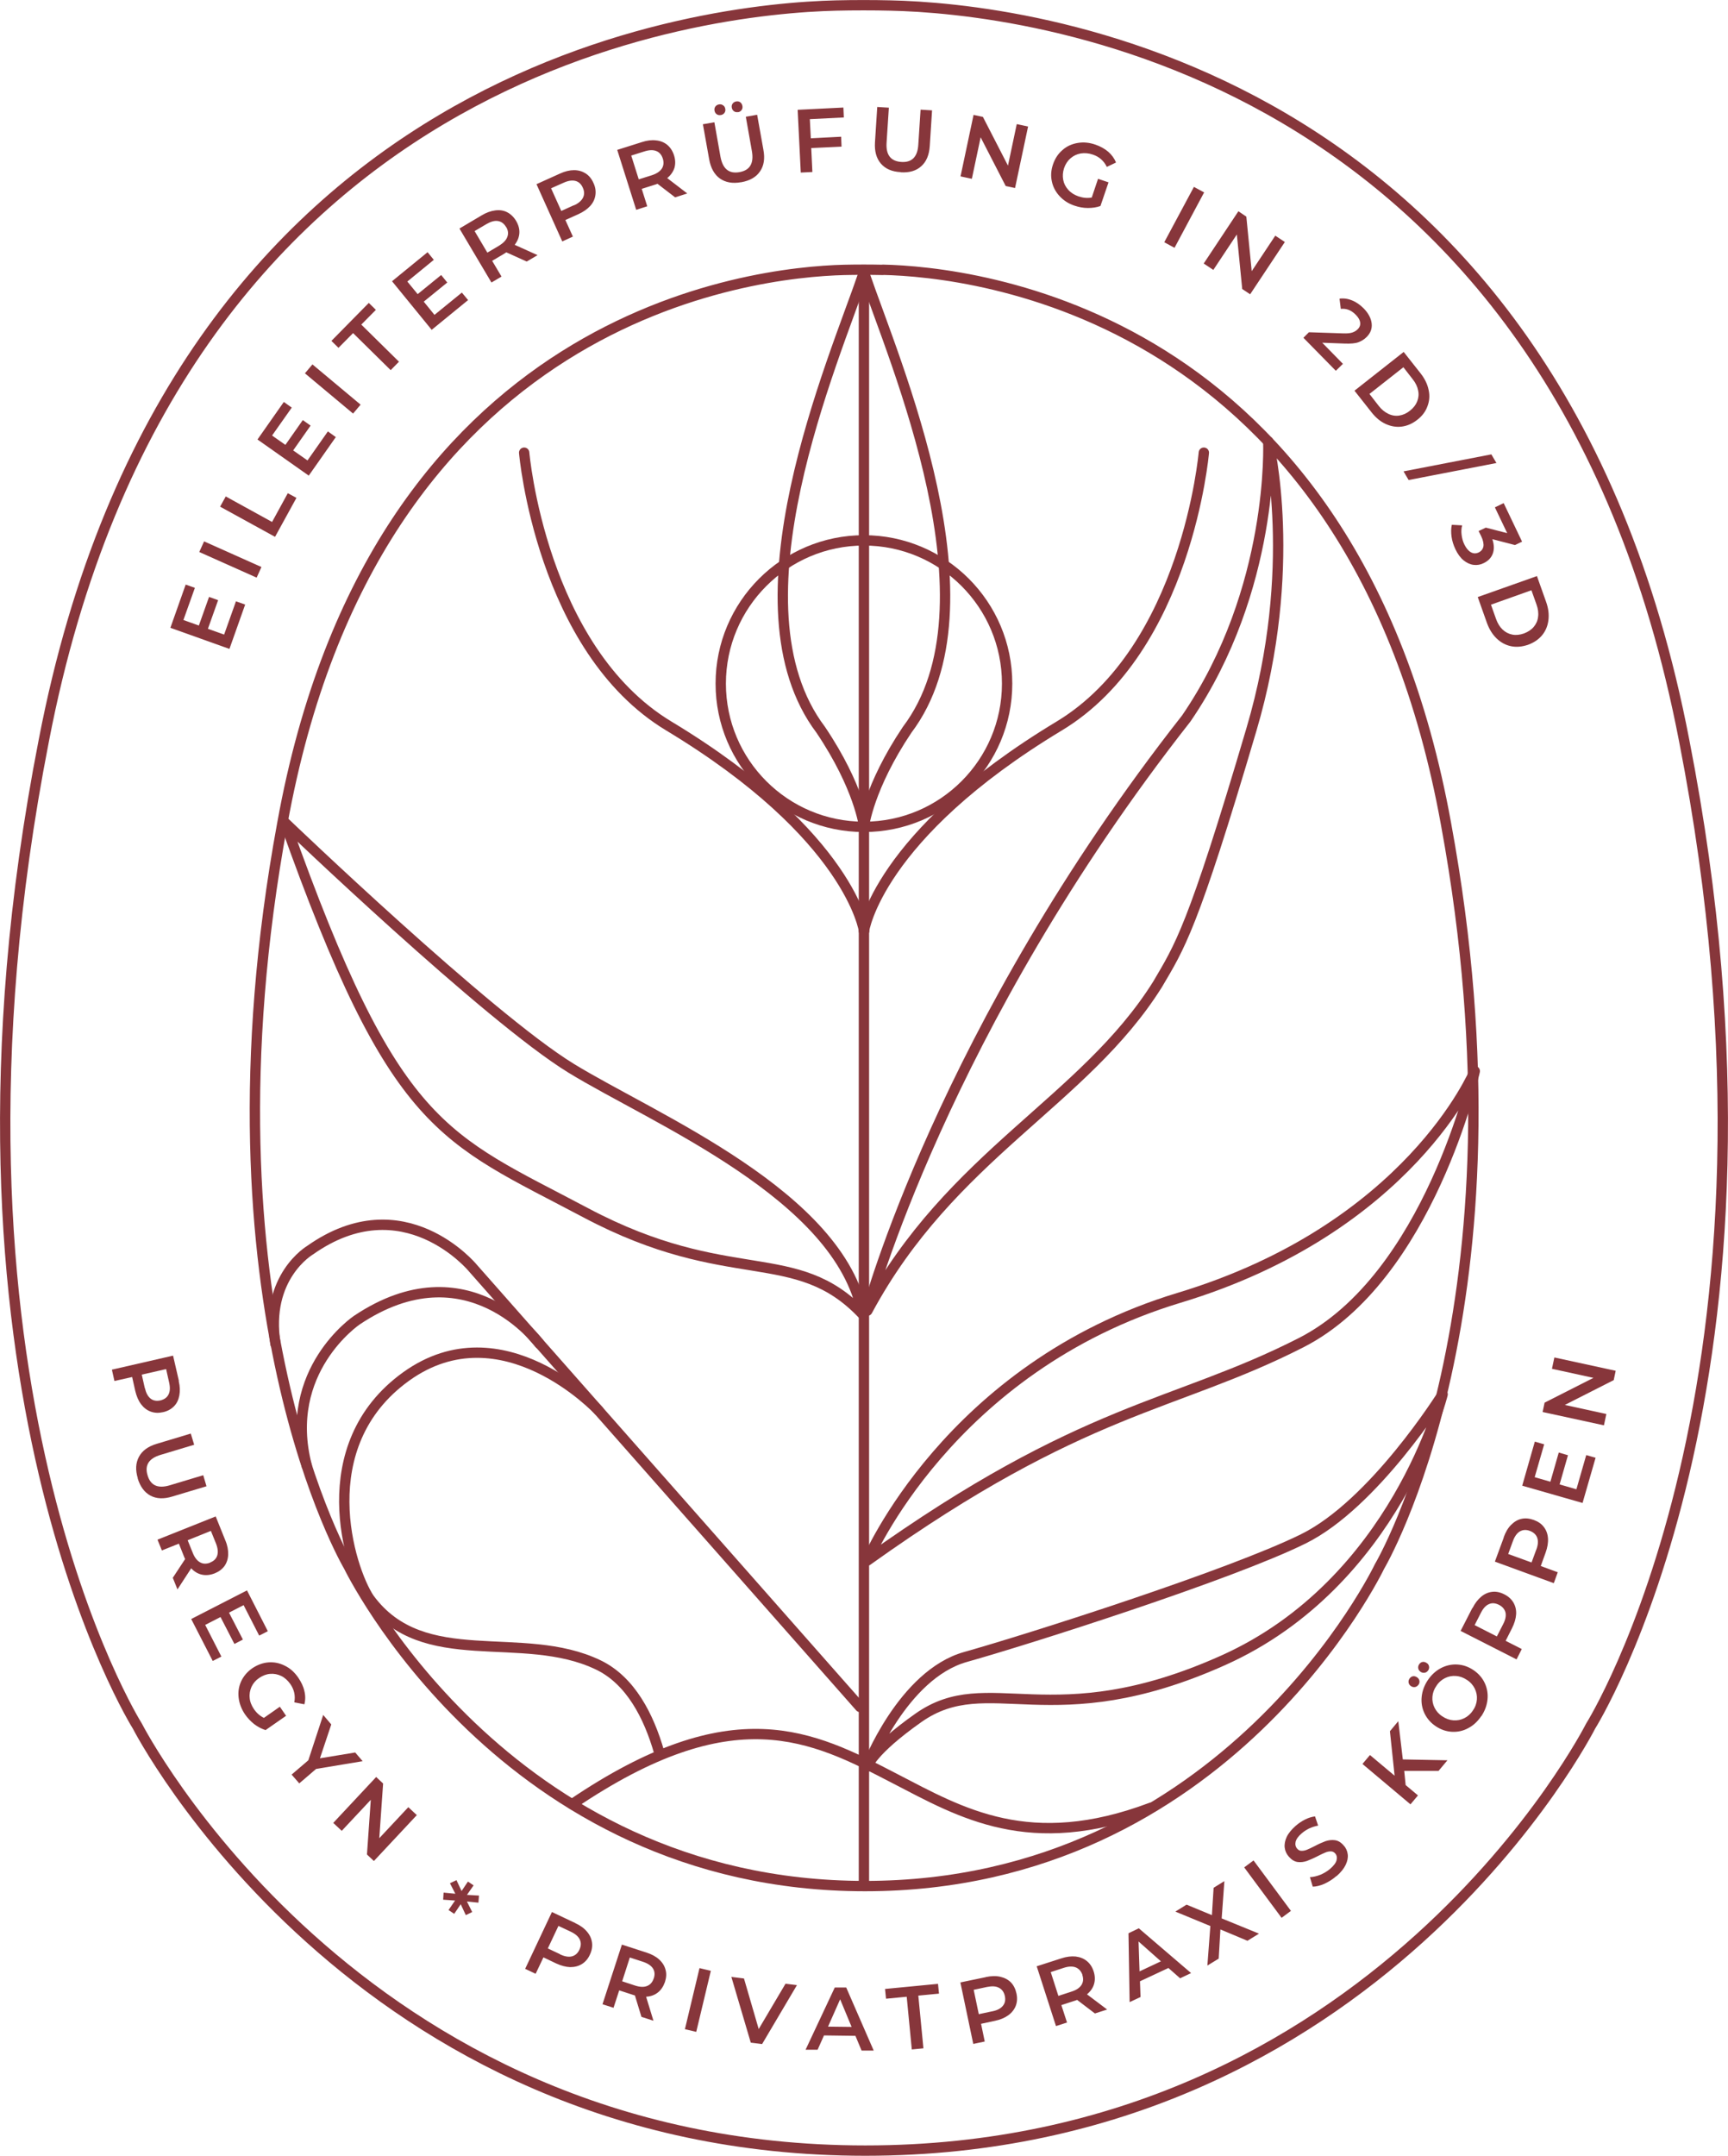
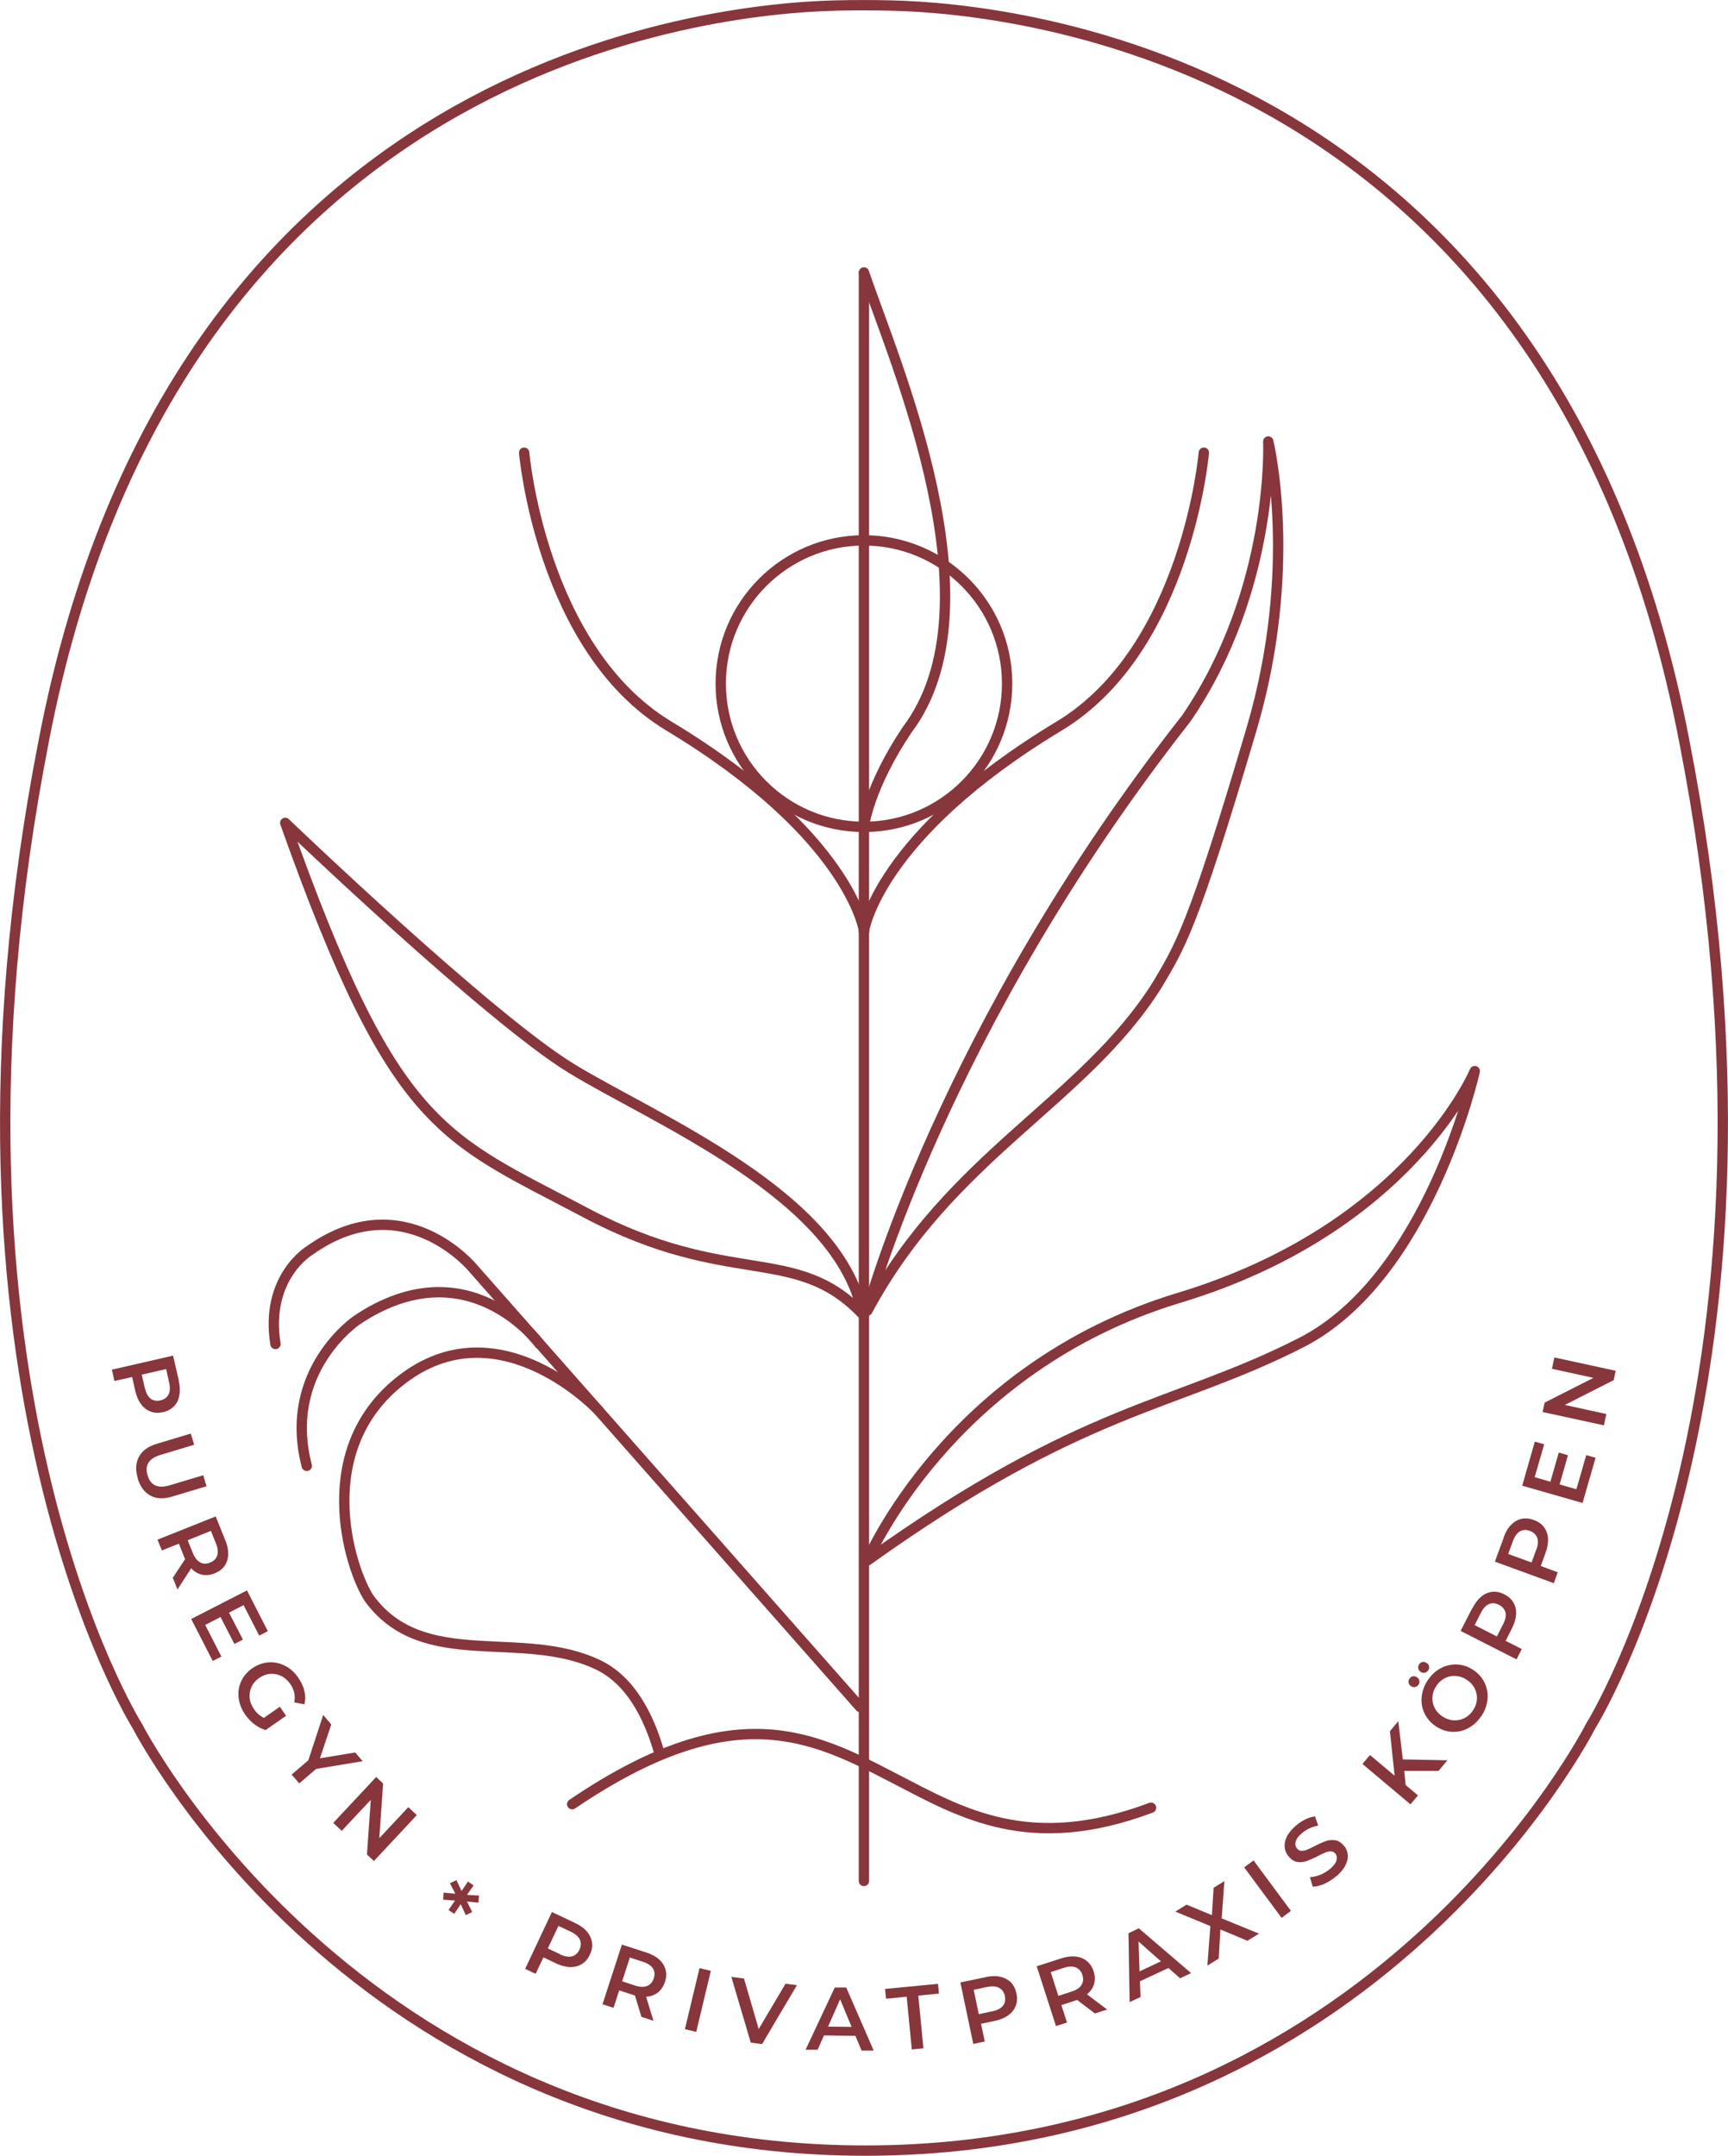
<svg xmlns="http://www.w3.org/2000/svg" id="Ebene_1" viewBox="0 0 122.01 152.15">
  <defs>
    <style>.cls-1{fill:none;stroke:#87363b;stroke-linecap:round;stroke-linejoin:round;stroke-width:.73px;}.cls-2{fill:#87363b;}</style>
  </defs>
  <line class="cls-1" x1="61" y1="19.29" x2="61" y2="132.76" />
  <g>
    <path class="cls-1" d="M61,65.72s.93-6.73,13.79-14.48c9.02-5.44,10.21-19.29,10.21-19.29" />
    <path class="cls-1" d="M61.01,65.72s-.93-6.73-13.79-14.48c-9.02-5.44-10.21-19.29-10.21-19.29" />
    <path class="cls-1" d="M60.73,120.48l-27.35-30.99s-4.88-5.92-11.49-1.25c0,0-3.2,1.88-2.44,6.62" />
    <path class="cls-1" d="M38.08,94.83s-5.05-6.91-12.89-1.65c0,0-5.28,3.56-3.53,10.28" />
    <path class="cls-1" d="M42.27,99.56s-6.8-7.28-13.59-2.41c-6.79,4.88-4,13.58-2.61,15.67,3.83,5.22,10.79,2.09,16.19,4.7,2.27,1.1,3.55,3.61,4.28,6.15" />
-     <path class="cls-1" d="M62.34,19.04c6.25,.14,33.2,2.88,39.76,39.11,6.26,33.98-4.69,52.4-4.69,52.4,0,0-10.75,22.57-36.33,22.57s-36.46-22.57-36.46-22.57c0,0-10.95-18.42-4.69-52.4C26.44,22.07,53.21,19.21,59.6,19.05c.88-.02,1.91-.02,2.74,0Z" />
-     <path class="cls-1" d="M61.23,124.69s2.49-6.49,6.94-7.74c4.45-1.25,18.67-5.78,23.84-8.33,5.01-2.46,9.85-10.21,9.85-10.21,0,0-3.28,13.29-15.48,18.77-12.2,5.47-16.56,.56-21.54,4.07-3.33,2.35-3.61,3.44-3.61,3.44Z" />
    <path class="cls-1" d="M61.23,92.51s5.32-19.9,22.53-41.8c6.26-9.14,5.79-19.55,5.79-19.55,0,0,2.19,8.92-1.19,20.33-4.18,14.16-5.07,15.33-6.63,17.99-5.2,8.29-14.59,12.04-20.49,23.03Z" />
    <path class="cls-1" d="M20.14,58.08s14.31,13.72,20.19,17.32c5.88,3.6,18.97,8.95,20.58,17.36-4.74-5-9.39-1.78-19.53-7.15-10.14-5.38-13.5-5.75-21.24-27.53Z" />
    <path class="cls-1" d="M61.23,110.15s5.75-13.63,22.02-18.55c16.27-4.91,20.88-16,20.88-16,0,0-3.23,14.55-12.25,19.16-9.02,4.6-15.33,4.44-30.65,15.39Z" />
-     <path class="cls-1" d="M61.01,58.33s-.32-2.75-3.06-6.82c-6.65-8.8,.91-25.98,3.05-32.28" />
    <path class="cls-1" d="M61,58.33s.32-2.75,3.05-6.82c6.65-8.8-.91-25.98-3.05-32.28" />
    <path class="cls-1" d="M61,58.36c5.58,0,10.11-4.53,10.11-10.11s-4.53-10.11-10.11-10.11-10.11,4.53-10.11,10.11,4.53,10.11,10.11,10.11Z" />
    <path class="cls-1" d="M81.27,127.59c-8.58,3.22-13.38,.38-18.09-2.06-5.86-3.04-11.39-5.91-22.78,1.81" />
    <path class="cls-1" d="M62.88,.39c8.81,.19,46.8,3.83,56.04,51.9,8.82,45.09-6.61,69.54-6.61,69.54,0,0-15.15,29.96-51.21,29.96S9.7,121.83,9.7,121.83c0,0-15.43-24.45-6.61-69.54C12.29,4.4,50.02,.61,59.02,.39c1.24-.03,2.68-.03,3.86,0Z" />
    <path class="cls-2" d="M109.58,96.61l2.93,.64-3.45,1.75-.14,.66,4.33,.94,.17-.8-2.93-.64,3.45-1.75,.14-.66-4.33-.94-.17,.8Zm1.71,8.5l-1.17-.34,.59-2.06-.65-.19-.59,2.06-1.11-.32,.67-2.32-.66-.19-.89,3.11,4.26,1.22,.92-3.19-.66-.19-.69,2.4Zm-2.82,4.27l-.33,.9-1.65-.6,.33-.9c.12-.34,.29-.57,.49-.69,.21-.12,.44-.14,.71-.04,.26,.1,.44,.26,.52,.49,.08,.23,.06,.51-.07,.85m-2.29-.88l-.63,1.71,4.16,1.52,.28-.77-1.2-.44,.34-.94c.13-.36,.19-.7,.17-1.01-.02-.31-.12-.58-.29-.8-.17-.23-.41-.39-.71-.5-.31-.11-.59-.14-.87-.08-.28,.06-.52,.21-.74,.43-.22,.22-.39,.52-.52,.88m-.04,6.13l-.44,.86-1.57-.8,.44-.86c.16-.32,.35-.53,.57-.62,.22-.1,.45-.08,.71,.05,.25,.13,.4,.31,.46,.54,.05,.23,0,.51-.17,.83m-2.17-1.15l-.83,1.62,3.95,2.01,.37-.73-1.14-.58,.45-.89c.17-.34,.27-.67,.29-.98,.02-.31-.05-.59-.19-.83-.14-.24-.36-.44-.64-.58-.29-.15-.57-.21-.85-.18-.28,.03-.54,.14-.78,.34-.24,.2-.45,.47-.62,.81m-3.13,4.4c.06-.09,.08-.19,.06-.29-.02-.1-.07-.18-.17-.24-.1-.06-.19-.09-.29-.07-.1,.02-.18,.08-.24,.17-.06,.09-.08,.19-.06,.29,.02,.1,.08,.18,.17,.24,.09,.06,.19,.08,.29,.06,.1-.02,.18-.07,.24-.17m-.68,1.02c.06-.09,.08-.19,.06-.29-.02-.1-.08-.18-.17-.24-.1-.06-.19-.09-.29-.07-.1,.02-.18,.08-.24,.17-.06,.09-.08,.19-.06,.29,.02,.1,.08,.18,.17,.24,.09,.06,.19,.08,.29,.06,.1-.02,.18-.08,.24-.17m3.84,1.82c-.16,.25-.37,.43-.61,.55-.24,.12-.5,.17-.77,.15-.27-.02-.53-.11-.78-.28-.25-.16-.43-.37-.55-.61s-.17-.5-.15-.77c.02-.27,.11-.53,.28-.77,.16-.25,.37-.43,.61-.55,.24-.12,.5-.17,.77-.15,.27,.02,.53,.11,.78,.28,.25,.16,.43,.37,.55,.61,.12,.25,.17,.5,.15,.77-.02,.27-.11,.53-.28,.77m.6,.4c.25-.38,.39-.77,.43-1.18,.04-.41-.03-.8-.2-1.16-.17-.36-.44-.67-.8-.91-.36-.24-.74-.37-1.15-.39-.4-.02-.79,.07-1.15,.26-.36,.19-.67,.48-.92,.85-.25,.38-.39,.77-.43,1.18-.04,.41,.03,.8,.2,1.16,.18,.37,.44,.67,.8,.91s.74,.37,1.14,.39c.4,.02,.79-.06,1.15-.26,.37-.19,.67-.48,.92-.85m-3.01,3.86l.62-.74-3.15-.06-.32-2.7-.59,.71,.33,3.14-1.74-1.46-.53,.63,3.39,2.85,.53-.63-.87-.73-.1-1h2.42Zm-7.2,7.43c.29-.26,.5-.51,.63-.78,.13-.27,.18-.52,.15-.75-.03-.24-.12-.45-.29-.63-.19-.22-.39-.34-.62-.37-.22-.03-.44,0-.66,.07-.21,.08-.47,.19-.77,.35-.22,.11-.4,.2-.53,.25-.14,.06-.26,.08-.39,.08s-.22-.05-.31-.15c-.12-.14-.15-.3-.11-.49,.05-.19,.19-.39,.44-.6,.15-.13,.32-.24,.52-.34,.2-.09,.41-.16,.63-.2l-.22-.65c-.23,.03-.46,.1-.7,.22-.24,.12-.46,.27-.67,.45-.29,.26-.5,.51-.63,.78-.12,.26-.17,.52-.14,.76,.03,.24,.13,.45,.29,.63,.19,.22,.4,.35,.62,.38,.22,.03,.44,0,.65-.07,.21-.08,.47-.19,.78-.35,.22-.11,.4-.2,.53-.25,.14-.06,.26-.08,.39-.08,.12,0,.22,.05,.31,.15,.11,.13,.14,.29,.09,.48s-.21,.39-.45,.6c-.2,.17-.43,.31-.69,.42-.26,.1-.5,.16-.74,.17l.2,.67c.24,0,.52-.07,.82-.2,.3-.14,.59-.32,.84-.54m-3.86,2.94l.66-.49-2.64-3.56-.66,.49,2.64,3.56Zm-1.61,1.11l-2.62-1.07,.19-2.63-.76,.47-.12,1.93-1.79-.74-.79,.49,2.47,1.02-.21,2.79,.8-.49,.12-2.06,1.91,.8,.81-.5Zm-8.42,2.66l-.07-2.1,1.58,1.4-1.51,.71Zm2.86,.5l.78-.37-3.69-3.16-.73,.35,.08,4.86,.77-.36-.04-1.11,2.01-.94,.84,.74Zm-6.9-.24c.09,.27,.07,.5-.06,.71-.13,.2-.36,.36-.71,.47l-.92,.3-.54-1.68,.92-.3c.34-.11,.62-.12,.85-.03,.22,.09,.38,.27,.47,.53m1.74,2.44l-1.42-1.07c.25-.21,.42-.45,.5-.73,.08-.28,.07-.58-.03-.89-.1-.31-.26-.55-.48-.73-.22-.18-.48-.28-.79-.32-.31-.03-.65,.01-1.01,.13l-1.74,.56,1.36,4.22,.78-.25-.4-1.23,.95-.31c.07-.02,.13-.04,.16-.06l1.26,.96,.84-.27Zm-8.12,.13l-.94,.2-.36-1.72,.94-.2c.35-.07,.63-.06,.85,.06,.21,.11,.35,.3,.41,.58,.06,.28,.01,.51-.14,.69-.15,.19-.4,.32-.75,.39m-.47-2.41l-1.78,.37,.91,4.34,.81-.17-.26-1.25,.98-.21c.38-.08,.69-.21,.94-.39,.25-.18,.43-.41,.53-.67,.1-.26,.12-.55,.05-.87-.07-.32-.2-.58-.39-.78-.2-.2-.45-.33-.75-.4-.3-.07-.64-.06-1.02,.02m-5.23,5.11l.82-.08-.36-3.72,1.46-.14-.07-.69-3.74,.36,.07,.69,1.46-.14,.36,3.72Zm-5.91-1.62l.85-1.92,.81,1.95-1.66-.02Zm2.36,1.7h.86s-1.94-4.45-1.94-4.45h-.81s-2.06,4.39-2.06,4.39h.85s.45-1.01,.45-1.01l2.22,.03,.43,1.03Zm-5.36-4.73l-1.9,3.21-1.04-3.57-.89-.11,1.37,4.64,.8,.1,2.46-4.16-.82-.1Zm-7.11,3.22l.8,.19,1.03-4.31-.8-.19-1.03,4.31Zm-2.2-3.59c-.09,.27-.24,.45-.47,.54-.22,.09-.51,.08-.85-.03l-.91-.3,.54-1.68,.92,.3c.34,.11,.58,.27,.71,.47,.13,.2,.15,.44,.06,.71m-.02,2.99l-.52-1.7c.33-.02,.6-.12,.83-.3,.23-.18,.39-.43,.5-.74,.1-.31,.12-.6,.04-.87-.07-.27-.22-.51-.45-.72-.23-.21-.53-.37-.9-.49l-1.73-.56-1.37,4.21,.78,.25,.4-1.23,.95,.31c.07,.02,.13,.04,.16,.05l.46,1.51,.84,.27Zm-6.59-4.7l-.87-.41,.75-1.59,.87,.41c.32,.15,.54,.34,.64,.56,.1,.22,.09,.45-.03,.71-.12,.26-.3,.41-.53,.47-.23,.06-.51,.01-.84-.14m1.08-2.21l-1.65-.78-1.89,4.01,.74,.35,.55-1.16,.9,.43c.35,.16,.68,.25,.99,.26,.31,0,.59-.07,.83-.22,.24-.15,.43-.37,.56-.66,.14-.29,.19-.58,.15-.86-.04-.28-.16-.54-.36-.77-.2-.24-.48-.44-.83-.6m-6.83-1.44l.04-.5-.85-.05,.47-.67-.4-.27-.45,.67-.36-.77-.46,.22,.38,.74-.83-.08-.03,.5,.84,.06-.46,.67,.4,.27,.46-.68,.36,.77,.45-.22-.37-.74,.82,.08Zm-4.95-6.74l-2.05,2.19,.27-3.86-.49-.46-3.03,3.24,.6,.56,2.05-2.19-.27,3.86,.49,.46,3.03-3.24-.6-.56Zm-3.22-3.24l-.53-.62-2.49,.41,.8-2.39-.57-.67-1.05,3.2-1.18,1.01,.54,.62,1.19-1.02,3.31-.55Zm-6.97-3.06c-.27-.13-.51-.33-.71-.62-.17-.25-.28-.52-.3-.79-.03-.28,.02-.54,.13-.79,.12-.25,.3-.46,.54-.62,.25-.17,.51-.27,.78-.29,.27-.02,.53,.03,.78,.15,.25,.12,.46,.32,.64,.57,.27,.39,.37,.82,.28,1.29l.71,.14c.08-.3,.08-.62,0-.94-.07-.32-.22-.63-.43-.94-.26-.38-.57-.66-.94-.84-.37-.19-.76-.27-1.16-.24-.4,.03-.78,.17-1.14,.41-.36,.25-.62,.56-.79,.92-.17,.37-.23,.75-.18,1.17,.05,.41,.2,.8,.45,1.17,.18,.26,.4,.49,.65,.69,.25,.19,.52,.33,.8,.42l1.45-1.01-.44-.64-1.13,.79Zm-4.16-6.56l1.09-.56,.98,1.9,.6-.31-.98-1.9,1.03-.53,1.1,2.15,.61-.31-1.47-2.88-3.94,2.02,1.52,2.96,.61-.31-1.14-2.23Zm.36-4.4c-.26,.1-.5,.1-.71-.02-.21-.11-.39-.34-.52-.67l-.36-.89,1.64-.66,.36,.89c.13,.33,.16,.61,.09,.84-.07,.23-.24,.4-.5,.5m-2.31,1.9l.97-1.49c.22,.24,.48,.39,.76,.45,.28,.06,.58,.03,.89-.09,.3-.12,.53-.29,.7-.52,.16-.23,.25-.5,.26-.81,.01-.31-.05-.65-.2-1l-.68-1.69-4.11,1.64,.31,.76,1.2-.48,.37,.93c.03,.07,.05,.12,.07,.16l-.87,1.32,.33,.82Zm-2.81-7.84c.18,.59,.48,.99,.9,1.22,.43,.23,.95,.25,1.56,.06l2.4-.72-.23-.78-2.36,.71c-.83,.25-1.36,.02-1.57-.7-.22-.72,.09-1.2,.93-1.45l2.36-.71-.24-.79-2.39,.72c-.62,.18-1.04,.49-1.27,.92-.23,.43-.26,.93-.08,1.52m.49-6.38l-.21-.94,1.72-.39,.21,.94c.08,.35,.07,.63-.04,.85-.11,.22-.3,.35-.57,.42-.28,.06-.51,.02-.7-.13-.19-.15-.32-.4-.4-.74m2.4-.51l-.41-1.78-4.32,.99,.18,.8,1.25-.28,.22,.98c.09,.37,.22,.69,.41,.94,.19,.25,.41,.42,.68,.52,.27,.1,.56,.11,.87,.04,.32-.07,.57-.21,.77-.41,.2-.2,.32-.45,.38-.76,.06-.31,.05-.65-.04-1.02" />
-     <path class="cls-2" d="M105.27,42.68l2.86-1.02,.36,1.01c.11,.31,.15,.6,.11,.87-.03,.27-.14,.51-.31,.71-.17,.2-.4,.35-.69,.46-.29,.1-.56,.13-.82,.08-.26-.05-.49-.17-.69-.36-.2-.19-.35-.44-.46-.75l-.36-1.01Zm-.93-.54l.65,1.83c.16,.44,.39,.81,.68,1.09,.3,.29,.64,.47,1.02,.55,.38,.08,.78,.04,1.2-.1,.41-.15,.74-.37,.99-.67,.25-.3,.4-.66,.45-1.07,.05-.41,0-.83-.16-1.28l-.65-1.83-4.18,1.48Zm1.01-4.09l1.62,.42,.5-.24-1.3-2.72-.62,.3,.87,1.82-1.51-.39-.51,.24,.18,.36c.14,.29,.19,.54,.16,.73-.04,.19-.15,.33-.33,.42-.19,.09-.37,.09-.55-.01-.18-.1-.33-.28-.46-.54-.11-.22-.17-.45-.2-.69-.03-.24-.02-.46,.04-.67l-.73-.04c-.06,.26-.06,.54-.02,.84,.04,.3,.14,.6,.27,.88,.16,.34,.36,.61,.58,.79,.23,.18,.46,.29,.71,.32,.25,.03,.49-.01,.72-.13,.31-.15,.52-.37,.63-.66,.11-.29,.1-.64-.03-1.03m-6.27-4.78l.36,.61,6.2-1.2-.36-.61-6.2,1.2Zm-2.4-5.47l2.39-1.88,.66,.85c.2,.25,.33,.52,.38,.79,.06,.27,.03,.53-.07,.78-.1,.25-.27,.46-.51,.65-.24,.19-.49,.3-.75,.34-.26,.04-.52,0-.77-.12-.25-.12-.48-.3-.68-.56l-.66-.85Zm-1.06-.22l1.2,1.52c.29,.37,.62,.65,.99,.82,.37,.17,.75,.24,1.14,.19,.39-.05,.76-.21,1.1-.48,.35-.27,.59-.59,.72-.96,.14-.37,.17-.75,.08-1.15-.08-.4-.27-.79-.56-1.16l-1.2-1.52-3.48,2.74Zm-2.29-3.39l1.63,.06c.39,.01,.7-.01,.92-.09,.22-.08,.42-.2,.59-.37,.28-.28,.4-.59,.36-.96-.04-.36-.23-.72-.56-1.06-.26-.26-.53-.45-.83-.57-.3-.12-.59-.16-.88-.12l.09,.72c.39-.04,.74,.09,1.06,.42,.19,.19,.29,.38,.31,.55,.02,.18-.04,.34-.19,.48-.1,.1-.22,.17-.37,.22-.15,.05-.36,.07-.64,.06l-2.42-.08-.39,.39,2.29,2.33,.5-.49-1.46-1.49Zm-3.31-7.55l-1.66,2.5-.38-3.85-.56-.38-2.45,3.69,.68,.45,1.66-2.5,.38,3.85,.56,.37,2.45-3.69-.68-.45Zm-7.83,.46l.72,.39,2.09-3.91-.72-.39-2.09,3.9Zm-5.12-3.16c-.3,.06-.61,.03-.94-.08-.29-.1-.53-.25-.72-.46-.19-.21-.31-.44-.36-.71-.05-.27-.03-.54,.06-.82,.1-.29,.25-.52,.46-.7,.21-.18,.44-.29,.72-.34,.27-.04,.56-.02,.85,.08,.45,.15,.78,.44,.99,.87l.65-.31c-.12-.29-.3-.54-.55-.76-.25-.21-.55-.38-.9-.5-.43-.15-.85-.19-1.26-.12-.41,.07-.77,.23-1.07,.5-.31,.26-.53,.6-.67,1.01-.14,.41-.17,.81-.08,1.21,.08,.39,.27,.74,.55,1.04,.28,.3,.63,.53,1.06,.67,.3,.1,.61,.16,.93,.16,.32,0,.61-.04,.89-.14l.57-1.67-.74-.25-.44,1.31Zm-5.3-5.18l-.62,2.93-1.77-3.44-.66-.14-.92,4.34,.8,.17,.62-2.93,1.77,3.44,.66,.14,.92-4.34-.8-.17Zm-8.2,3.4c.61,.04,1.1-.1,1.46-.43,.36-.32,.56-.8,.6-1.44l.16-2.5-.81-.05-.16,2.46c-.05,.87-.45,1.28-1.2,1.23-.75-.05-1.1-.5-1.04-1.37l.16-2.46-.82-.05-.16,2.49c-.04,.64,.1,1.14,.42,1.51,.32,.37,.78,.57,1.4,.6m-4.02-3.87l-.03-.69-3.23,.16,.22,4.43,.82-.04-.08-1.69,2.14-.1-.03-.7-2.14,.11-.07-1.35,2.41-.12Zm-7.47-.36c.11-.02,.19-.07,.25-.15,.06-.08,.08-.18,.06-.29-.02-.11-.07-.2-.15-.26-.08-.06-.18-.08-.29-.06-.11,.02-.19,.07-.25,.15-.06,.08-.08,.18-.06,.29,.02,.11,.07,.19,.15,.25,.08,.06,.18,.08,.29,.06m-1.21,.21c.11-.02,.19-.07,.25-.15,.06-.08,.08-.18,.06-.29-.02-.11-.07-.2-.16-.25-.08-.06-.18-.08-.29-.06-.11,.02-.19,.07-.25,.15-.06,.08-.08,.18-.06,.29,.02,.11,.07,.19,.15,.25,.08,.06,.18,.08,.29,.06m1.46,4.74c.6-.11,1.04-.36,1.31-.76,.28-.4,.36-.91,.24-1.54l-.44-2.46-.8,.14,.43,2.43c.15,.86-.14,1.35-.88,1.48-.74,.13-1.18-.23-1.34-1.09l-.43-2.43-.81,.14,.44,2.46c.11,.63,.37,1.09,.76,1.37,.4,.28,.9,.37,1.5,.26m-5.53-1.67c.08,.27,.06,.51-.07,.71-.13,.2-.37,.36-.71,.47l-.92,.29-.53-1.68,.92-.29c.34-.11,.62-.12,.85-.03,.22,.09,.38,.27,.46,.54m1.72,2.45l-1.41-1.08c.25-.2,.42-.45,.51-.72,.08-.28,.07-.58-.03-.89-.1-.31-.26-.55-.47-.73-.22-.18-.48-.29-.79-.32-.31-.04-.65,0-1.01,.12l-1.74,.55,1.34,4.23,.78-.25-.39-1.23,.95-.3c.07-.02,.13-.04,.16-.06l1.25,.96,.84-.27Zm-8.01,.84l-.88,.4-.72-1.6,.88-.39c.33-.15,.61-.19,.84-.13,.23,.06,.41,.22,.52,.48,.12,.26,.12,.49,.01,.71-.11,.21-.32,.4-.65,.54m-.97-2.25l-1.66,.75,1.82,4.04,.75-.34-.53-1.17,.91-.41c.35-.16,.63-.35,.84-.58,.21-.23,.33-.49,.37-.77,.04-.28,0-.57-.14-.86-.13-.3-.32-.52-.55-.67-.24-.15-.51-.23-.82-.23-.31,0-.64,.08-.99,.24m-3.81,3.76c.15,.24,.18,.48,.09,.71-.08,.23-.28,.43-.58,.62l-.83,.49-.9-1.52,.83-.49c.31-.18,.58-.26,.82-.22s.43,.18,.57,.42m2.23,1.99l-1.62-.73c.2-.26,.31-.53,.33-.82,.02-.29-.06-.58-.23-.87-.17-.28-.38-.48-.63-.61s-.53-.17-.84-.13c-.31,.04-.63,.15-.96,.35l-1.57,.93,2.26,3.81,.71-.42-.66-1.11,.86-.51c.06-.04,.11-.07,.14-.09l1.44,.65,.76-.45Zm-7.27,4.23l-.77-.95,1.66-1.35-.43-.53-1.66,1.35-.73-.89,1.87-1.53-.44-.54-2.51,2.05,2.8,3.43,2.57-2.1-.44-.53-1.94,1.58Zm-3.1,3.88l.58-.59-2.66-2.62,1.03-1.04-.5-.49-2.64,2.68,.5,.49,1.03-1.04,2.66,2.62Zm-2.66,3.07l.53-.63-3.4-2.84-.53,.63,3.4,2.84Zm-3.23,3.3l-1-.7,1.23-1.75-.55-.39-1.23,1.75-.94-.66,1.39-1.97-.56-.4-1.86,2.65,3.62,2.55,1.91-2.72-.56-.4-1.44,2.05Zm-2.28,5.4l1.51-2.75-.61-.33-1.11,2.03-3.27-1.8-.4,.72,3.88,2.13Zm-1.3,2.88l.34-.75-4.05-1.81-.34,.75,4.05,1.81Zm-2.29,4.02l-1.15-.41,.72-2.02-.64-.23-.72,2.02-1.09-.39,.81-2.27-.65-.23-1.08,3.05,4.17,1.49,1.11-3.13-.65-.23-.84,2.36Z" />
  </g>
</svg>